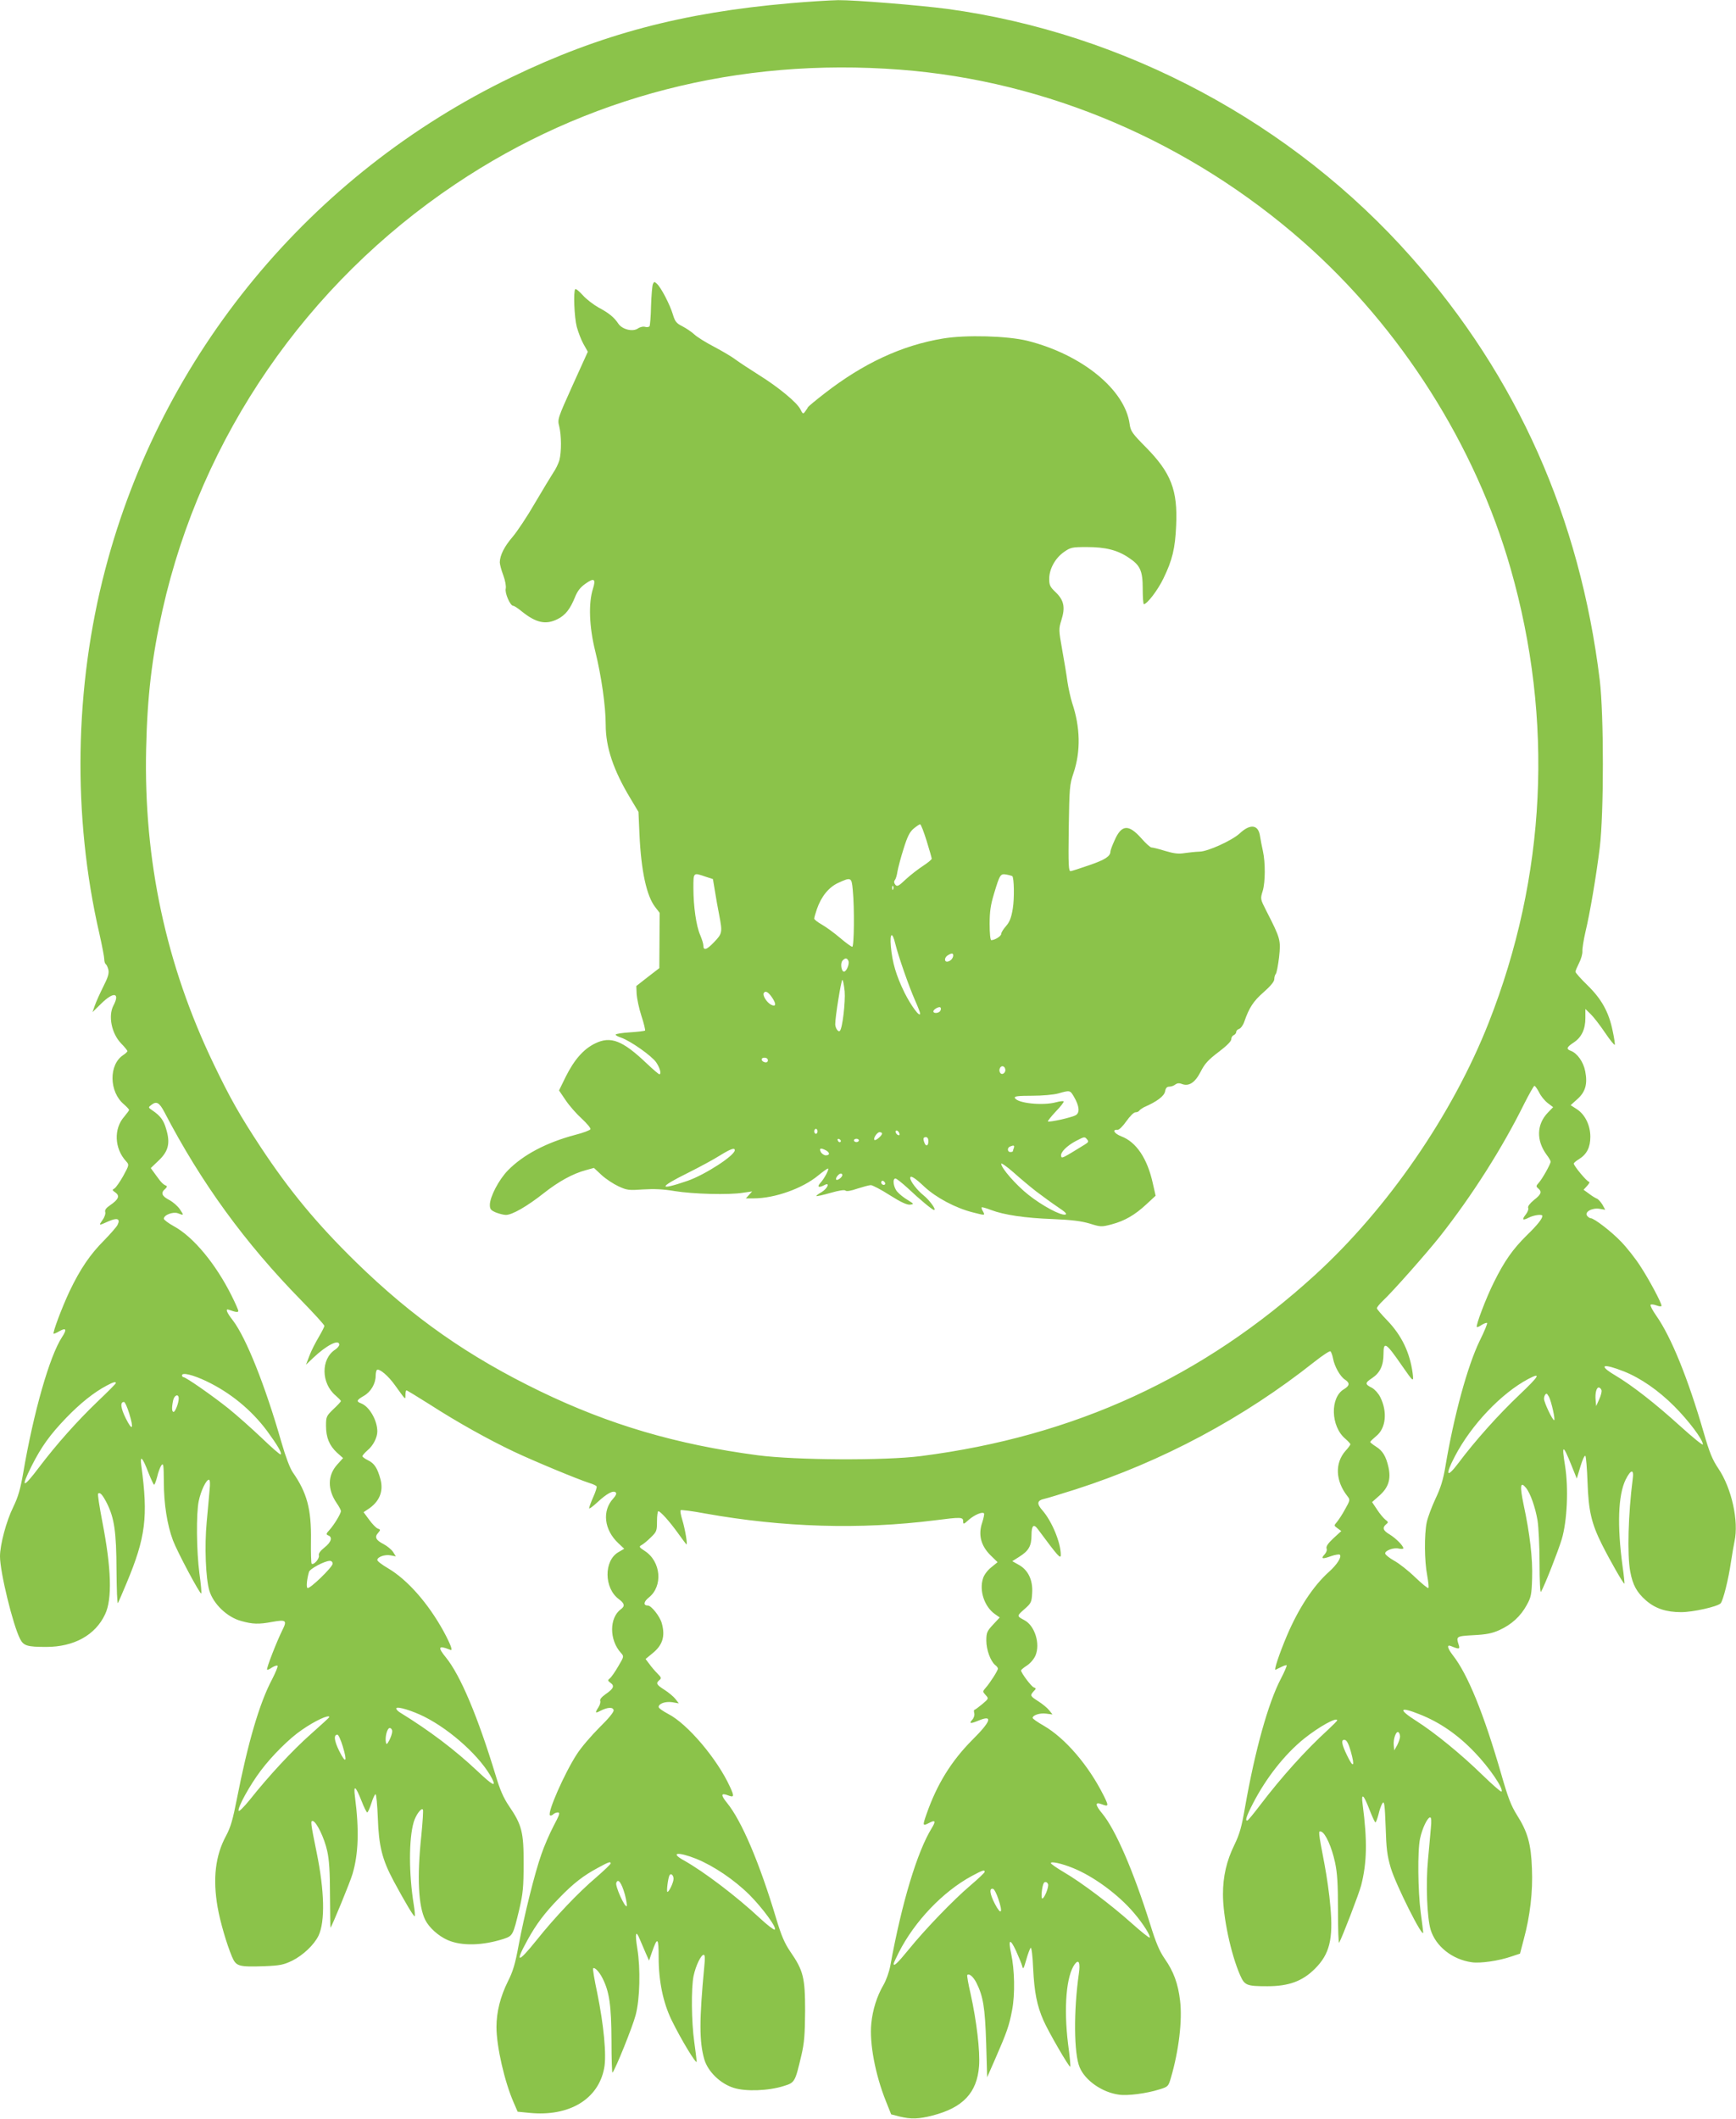
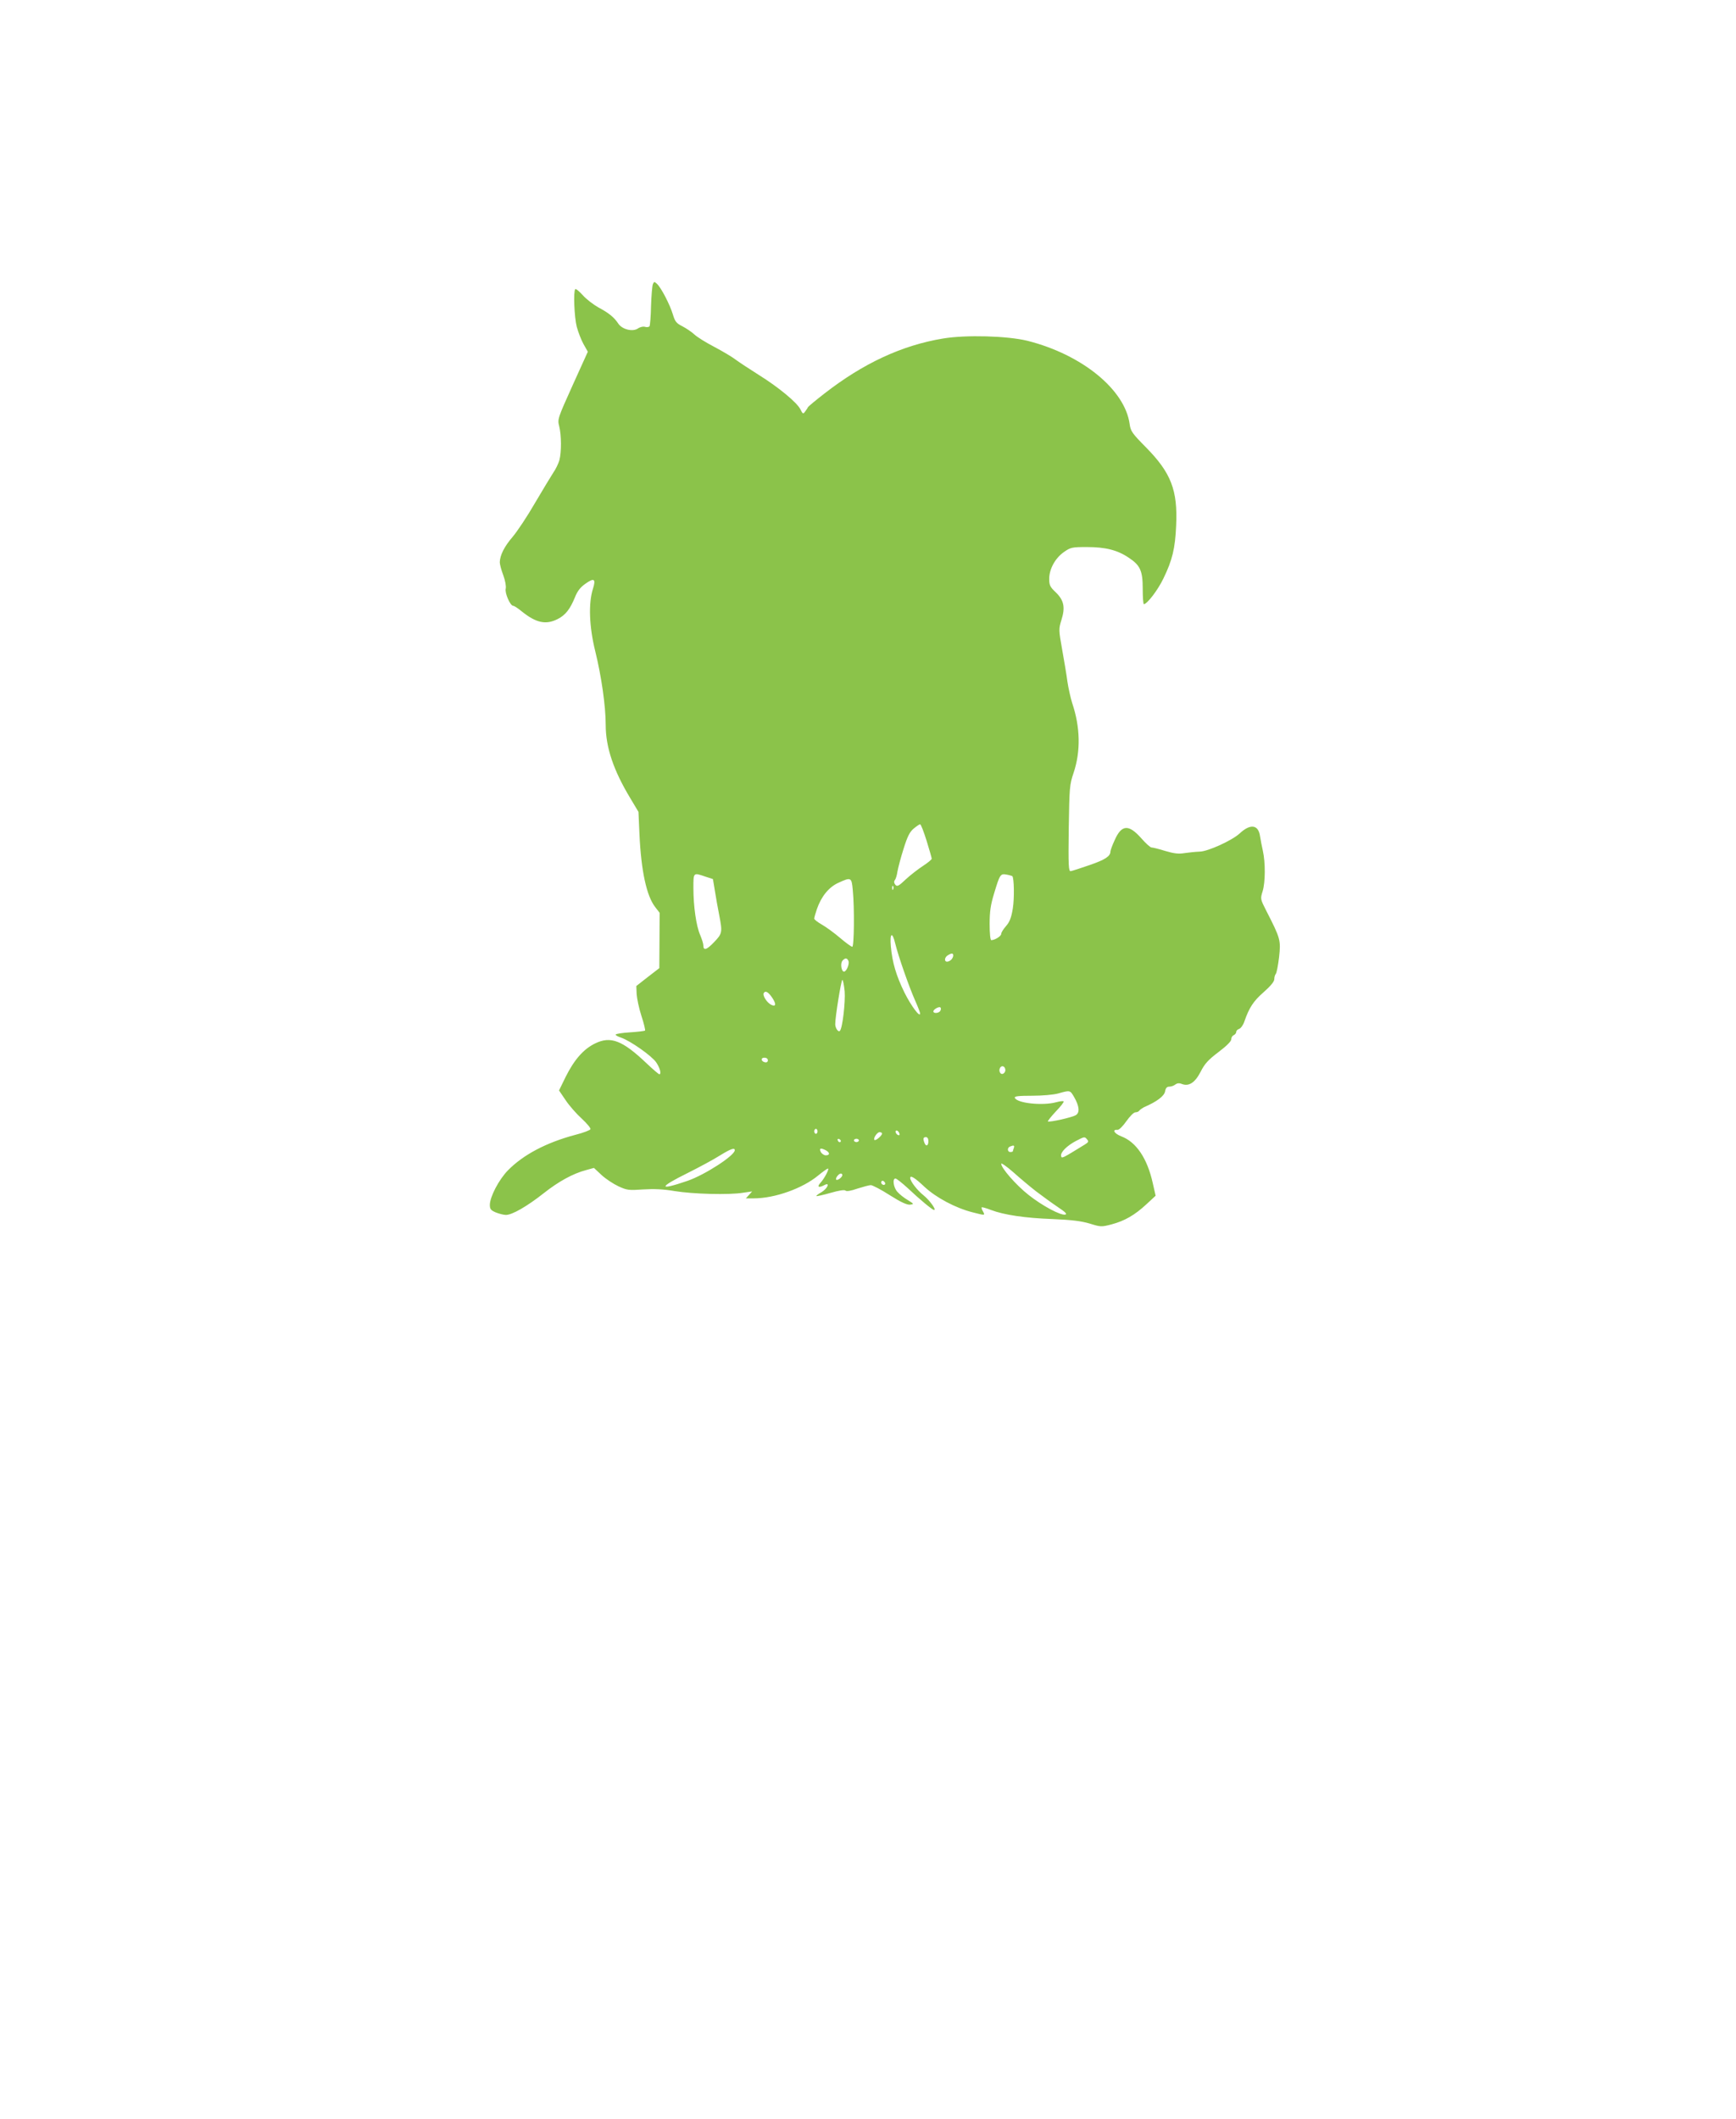
<svg xmlns="http://www.w3.org/2000/svg" version="1.0" width="1049pt" height="1280pt" viewBox="0 0 1049 1280" preserveAspectRatio="xMidYMid meet">
  <g transform="translate(0,1280) scale(0.1,-0.1)" fill="#8bc34a" stroke="none">
-     <path d="M4770 12780 c-647 -56 -1144 -188 -1678 -446 -1217 -587 -2116 -1675 -2456 -2974 -187 -712 -199 -1492 -35 -2203 16 -71 29 -139 29 -152 0 -13 4 -26 9 -30 5 -3 12 -18 16 -34 5 -22 -3 -47 -31 -102 -20 -40 -43 -91 -51 -114 l-14 -40 53 52 c75 74 115 66 73 -13 -32 -62 -11 -167 46 -227 22 -22 39 -44 39 -47 0 -4 -11 -15 -25 -24 -89 -58 -86 -223 4 -298 17 -15 31 -30 31 -34 0 -3 -13 -21 -29 -40 -65 -73 -60 -193 11 -270 19 -21 19 -22 -17 -88 -20 -36 -44 -70 -53 -76 -15 -8 -15 -11 6 -25 27 -20 19 -41 -32 -76 -25 -17 -34 -29 -30 -42 3 -9 -4 -31 -16 -47 -25 -36 -25 -36 35 -9 54 24 74 16 55 -22 -7 -13 -44 -55 -81 -93 -84 -84 -144 -172 -209 -308 -45 -96 -103 -249 -96 -256 2 -1 17 5 34 15 42 24 48 12 17 -35 -75 -114 -172 -453 -235 -822 -17 -97 -30 -143 -60 -205 -42 -85 -80 -228 -80 -298 0 -95 78 -414 121 -498 21 -42 43 -49 158 -49 168 0 297 71 356 197 44 92 38 279 -17 561 -17 89 -29 165 -25 168 11 11 27 -7 53 -58 45 -90 57 -172 58 -405 1 -116 4 -205 9 -198 4 7 27 62 52 121 115 275 131 400 89 708 -10 69 7 53 42 -39 16 -41 32 -75 35 -75 4 0 12 22 19 49 6 27 18 58 25 68 13 16 14 3 15 -98 0 -135 20 -261 55 -355 27 -71 164 -328 171 -321 3 2 -2 57 -11 121 -18 137 -20 363 -4 438 13 62 45 128 61 128 7 0 9 -20 4 -67 -3 -38 -11 -122 -17 -188 -14 -147 -6 -341 16 -415 24 -80 107 -160 191 -183 70 -20 108 -21 188 -6 84 15 92 10 63 -48 -34 -68 -99 -234 -93 -240 2 -3 16 3 30 13 15 9 30 14 33 10 4 -3 -12 -41 -34 -84 -75 -141 -146 -384 -212 -722 -24 -122 -37 -169 -65 -221 -65 -120 -81 -259 -51 -432 16 -90 54 -220 87 -299 25 -58 39 -62 195 -57 95 4 115 8 168 33 66 33 133 96 160 152 40 86 36 270 -12 504 -36 176 -38 193 -22 188 23 -7 69 -103 86 -180 12 -53 17 -126 17 -270 1 -108 2 -196 3 -195 9 10 118 274 133 325 36 121 41 266 15 466 -10 76 3 68 39 -23 15 -39 31 -71 35 -71 4 0 15 25 25 55 9 30 21 55 25 55 5 0 11 -64 14 -142 6 -172 26 -252 96 -383 69 -128 122 -217 127 -212 3 2 0 35 -6 71 -30 187 -30 396 0 498 12 41 45 87 55 76 4 -3 -1 -74 -9 -157 -27 -253 -18 -428 24 -511 23 -46 80 -97 135 -121 84 -37 210 -34 338 7 56 19 57 21 95 179 22 95 26 133 26 275 1 191 -11 236 -89 350 -32 47 -54 97 -79 181 -109 359 -214 608 -302 716 -50 61 -45 74 20 48 16 -7 17 -5 11 16 -4 13 -24 56 -45 94 -93 169 -218 311 -335 380 -36 21 -65 43 -65 50 0 19 47 35 81 28 l31 -6 -17 27 c-10 15 -36 36 -57 47 -47 24 -56 43 -33 68 15 18 15 20 -2 26 -10 3 -33 27 -52 53 l-34 46 24 16 c71 45 98 109 78 183 -18 67 -37 96 -74 114 -19 9 -35 21 -35 25 0 5 14 21 31 36 34 28 59 77 59 114 0 67 -48 150 -97 169 -32 12 -29 20 16 46 42 24 71 74 71 121 0 17 4 33 8 36 15 9 69 -37 108 -92 69 -95 63 -90 64 -59 0 15 3 27 6 27 4 0 66 -38 139 -84 169 -109 358 -214 510 -286 118 -56 383 -166 457 -190 21 -6 40 -15 43 -20 3 -4 -6 -33 -20 -64 -14 -31 -25 -62 -25 -68 0 -6 22 10 50 36 57 53 96 74 111 59 6 -6 1 -18 -15 -36 -69 -74 -56 -189 30 -270 l36 -34 -36 -21 c-88 -52 -86 -217 3 -283 35 -26 39 -42 13 -61 -71 -52 -71 -186 0 -264 19 -21 19 -22 -16 -81 -19 -33 -42 -66 -51 -73 -14 -11 -13 -14 4 -27 26 -18 19 -35 -29 -68 -24 -17 -37 -32 -33 -41 3 -8 -2 -25 -11 -39 -22 -34 -20 -38 12 -21 43 22 76 24 80 4 2 -11 -29 -49 -86 -105 -49 -49 -111 -121 -137 -162 -75 -116 -178 -351 -162 -368 4 -3 13 -1 19 5 7 7 20 12 29 12 15 0 10 -14 -26 -82 -24 -46 -57 -122 -73 -169 -41 -115 -105 -375 -138 -551 -21 -114 -34 -158 -66 -221 -44 -89 -68 -182 -68 -273 0 -118 49 -332 105 -459 l23 -53 71 -7 c240 -24 417 82 452 271 15 78 -3 262 -42 453 -17 79 -28 146 -25 149 9 9 37 -20 57 -60 41 -81 53 -162 54 -375 0 -111 3 -199 6 -195 17 18 122 278 140 348 26 97 30 281 10 402 -15 93 -9 115 15 56 9 -21 25 -59 36 -84 l20 -45 19 55 c32 91 39 84 39 -36 0 -143 27 -273 78 -378 57 -117 152 -274 152 -251 -1 11 -7 65 -15 120 -17 120 -19 324 -4 397 13 62 45 128 61 128 8 0 9 -20 4 -68 -31 -327 -31 -457 0 -564 22 -74 97 -147 178 -172 72 -23 210 -18 301 11 68 21 69 22 108 188 17 73 21 123 22 265 0 202 -10 244 -90 360 -34 50 -54 96 -85 200 -100 334 -208 589 -297 698 -39 48 -37 62 7 45 36 -14 38 -6 11 52 -76 167 -256 380 -373 440 -32 17 -58 35 -58 42 0 21 41 35 82 29 l40 -7 -21 27 c-11 14 -41 39 -66 55 -49 31 -53 40 -30 59 13 11 11 16 -13 40 -15 15 -37 41 -49 58 l-22 29 40 33 c63 50 80 104 58 183 -11 41 -63 107 -84 107 -29 0 -26 23 5 48 87 68 75 218 -24 282 -34 22 -36 26 -20 35 10 5 36 26 56 46 36 35 38 40 38 98 0 33 4 61 8 61 12 0 65 -58 117 -130 26 -36 49 -67 52 -70 10 -9 -7 92 -24 147 -9 29 -14 56 -10 59 3 3 70 -5 149 -20 470 -84 935 -98 1388 -41 156 20 170 20 170 -6 0 -20 3 -19 35 10 34 29 80 49 91 38 3 -3 -2 -28 -11 -56 -25 -73 -8 -139 50 -197 l43 -42 -38 -31 c-22 -17 -44 -46 -50 -67 -24 -73 8 -170 71 -215 l30 -21 -41 -44 c-36 -39 -40 -48 -40 -96 0 -55 25 -123 53 -147 10 -7 17 -17 17 -22 0 -12 -48 -87 -74 -116 -19 -22 -19 -23 0 -44 19 -21 19 -21 -21 -55 -22 -18 -43 -34 -47 -34 -3 0 -4 -9 -1 -20 3 -12 -2 -29 -12 -40 -22 -24 -10 -25 38 -5 89 37 76 -4 -37 -116 -128 -129 -214 -268 -277 -448 -25 -71 -24 -74 12 -56 41 22 46 14 19 -30 -88 -143 -181 -451 -250 -830 -7 -39 -26 -91 -42 -118 -39 -67 -65 -149 -73 -232 -12 -120 24 -309 88 -469 l32 -80 50 -13 c68 -17 117 -16 200 6 184 47 269 138 281 298 7 91 -15 274 -51 437 -14 60 -23 111 -20 114 11 11 36 -10 55 -47 41 -82 52 -148 59 -364 l6 -207 47 107 c72 165 86 204 104 300 18 95 15 242 -6 340 -19 87 -7 95 29 18 17 -38 35 -81 38 -94 5 -22 9 -15 24 38 10 36 22 68 27 73 5 5 12 -48 15 -124 7 -145 23 -225 62 -314 30 -69 156 -286 162 -280 3 2 -3 64 -13 137 -27 219 -11 414 41 483 24 32 34 7 24 -59 -32 -224 -30 -483 5 -565 33 -79 135 -151 237 -165 52 -8 167 7 246 32 52 16 53 18 69 72 47 162 69 343 55 462 -12 104 -39 178 -93 255 -31 45 -53 95 -88 209 -102 324 -210 573 -290 669 -43 52 -44 71 -4 56 44 -17 45 -12 13 52 -92 184 -233 347 -362 422 -37 21 -67 42 -67 47 0 17 44 31 81 26 l39 -5 -20 25 c-11 14 -40 38 -65 54 -50 32 -52 35 -29 61 16 16 16 18 0 24 -15 6 -76 87 -76 102 0 4 16 17 36 30 20 13 42 39 51 60 30 71 -4 180 -66 213 -48 26 -48 25 -1 67 41 36 44 42 47 98 5 77 -24 139 -81 170 l-39 22 41 26 c58 36 75 66 75 131 0 58 13 71 38 37 124 -167 139 -184 139 -155 0 73 -54 203 -111 268 -36 41 -33 60 13 70 18 4 103 30 188 57 525 169 1014 431 1442 770 48 38 92 67 97 64 5 -3 12 -23 16 -43 9 -49 43 -109 72 -128 31 -20 29 -37 -6 -58 -85 -50 -80 -225 8 -299 17 -15 31 -30 31 -34 0 -3 -13 -22 -30 -40 -65 -74 -60 -181 11 -272 18 -23 18 -25 -13 -80 -17 -32 -40 -66 -50 -78 -18 -21 -18 -21 4 -37 l23 -17 -48 -44 c-32 -30 -45 -49 -41 -61 4 -9 -1 -24 -11 -35 -26 -28 -16 -31 37 -12 26 9 50 13 54 9 13 -13 -16 -59 -65 -103 -95 -85 -184 -220 -255 -387 -46 -109 -80 -211 -68 -205 4 2 19 10 35 17 15 8 29 12 32 10 2 -3 -13 -39 -35 -81 -76 -145 -156 -431 -216 -773 -21 -122 -33 -165 -65 -231 -47 -96 -69 -190 -69 -299 0 -136 48 -362 104 -489 27 -61 39 -66 165 -66 129 0 212 31 286 105 89 88 112 179 94 377 -5 68 -22 184 -36 258 -38 199 -38 201 -19 194 26 -10 63 -93 83 -185 14 -65 18 -130 18 -291 0 -114 3 -201 7 -195 20 36 120 296 133 346 35 137 38 268 9 490 -10 73 6 61 42 -34 16 -41 32 -75 35 -75 4 0 12 22 19 49 6 27 17 57 24 67 11 15 14 -9 19 -142 4 -133 9 -174 31 -249 30 -101 196 -432 196 -390 0 6 -7 60 -15 120 -17 131 -20 373 -4 447 13 62 45 128 61 128 7 0 9 -20 4 -67 -3 -38 -11 -122 -17 -188 -14 -146 -6 -350 16 -424 31 -100 130 -179 247 -196 52 -8 164 8 242 35 l51 17 22 84 c39 143 56 290 50 429 -5 149 -26 223 -91 325 -35 56 -54 105 -94 245 -106 367 -203 606 -294 721 -32 42 -37 65 -10 54 48 -20 55 -19 47 6 -17 53 -17 54 90 60 78 4 112 11 156 31 73 33 128 84 164 150 27 48 30 64 33 163 4 119 -13 266 -52 448 -23 111 -19 140 15 98 26 -31 57 -119 70 -198 6 -38 12 -153 12 -256 0 -110 4 -183 9 -174 24 43 102 242 125 317 33 110 42 310 20 445 -21 130 -13 131 38 4 l33 -82 22 73 c12 40 25 69 30 64 4 -5 10 -76 13 -159 6 -173 23 -248 88 -378 50 -99 130 -239 135 -235 1 2 -3 48 -11 103 -34 249 -27 432 18 525 32 64 52 66 43 4 -27 -208 -34 -457 -15 -559 15 -80 39 -125 95 -174 56 -49 122 -71 213 -71 71 0 218 33 238 53 15 15 48 147 63 252 7 44 16 99 21 122 27 123 -17 321 -97 440 -37 55 -54 97 -89 218 -95 328 -197 578 -286 705 -23 33 -39 63 -35 67 4 4 20 2 36 -4 18 -7 30 -7 30 -2 0 18 -73 155 -127 238 -30 47 -83 114 -117 149 -57 60 -163 142 -184 142 -5 0 -15 6 -21 14 -19 23 29 50 74 43 l35 -6 -17 31 c-10 16 -25 33 -33 36 -8 3 -30 16 -48 30 l-33 24 22 24 c12 13 17 24 11 24 -12 0 -92 96 -92 110 0 5 15 17 33 28 46 29 67 71 67 134 0 69 -32 135 -82 167 l-37 24 40 36 c50 44 63 93 48 169 -11 57 -48 108 -86 123 -31 11 -27 22 17 51 47 31 70 80 70 147 l0 55 31 -30 c17 -16 56 -66 87 -112 31 -46 58 -79 60 -74 1 5 -4 43 -13 83 -23 114 -67 193 -152 276 -40 39 -73 76 -73 82 0 6 10 29 22 53 12 23 21 55 20 71 -1 15 7 67 18 115 28 116 65 336 87 512 25 207 25 801 0 1010 -120 981 -498 1832 -1138 2555 -718 812 -1733 1355 -2804 1501 -168 22 -559 54 -660 53 -49 -1 -182 -9 -295 -19z m670 -401 c888 -68 1747 -435 2435 -1040 590 -520 1040 -1229 1253 -1974 262 -916 216 -1860 -133 -2745 -218 -553 -609 -1121 -1048 -1522 -678 -619 -1454 -976 -2382 -1095 -217 -28 -759 -25 -987 5 -490 65 -895 184 -1313 386 -436 211 -771 446 -1114 781 -236 231 -401 430 -576 695 -127 193 -185 296 -284 502 -288 599 -423 1229 -408 1903 7 320 35 555 99 840 235 1047 871 1970 1769 2572 790 530 1712 767 2689 692z m3860 -6178 c10 -22 34 -51 52 -65 l33 -25 -32 -33 c-68 -71 -71 -168 -7 -255 13 -17 24 -36 24 -41 0 -14 -50 -104 -72 -128 -17 -19 -17 -22 -3 -34 24 -20 18 -36 -26 -70 -25 -21 -38 -38 -35 -47 4 -8 -3 -26 -14 -40 -26 -33 -20 -39 19 -19 29 15 81 22 81 10 0 -17 -31 -56 -95 -118 -83 -82 -134 -154 -197 -281 -46 -91 -112 -264 -104 -272 2 -3 16 3 30 13 15 9 29 14 32 11 3 -3 -17 -52 -45 -108 -74 -153 -156 -454 -207 -759 -13 -78 -28 -128 -60 -195 -23 -49 -47 -114 -53 -143 -15 -73 -14 -233 3 -320 7 -40 11 -74 7 -76 -4 -3 -40 27 -80 65 -40 39 -97 84 -127 100 -30 17 -54 37 -54 44 0 18 53 37 83 29 15 -3 27 -2 27 2 -1 16 -45 60 -82 83 -41 24 -47 41 -22 62 14 11 14 14 -5 28 -11 9 -34 36 -50 61 l-30 45 45 40 c54 48 70 99 54 171 -15 66 -35 99 -75 124 -19 12 -35 25 -35 28 0 4 16 19 35 35 60 47 70 148 25 237 -11 22 -33 46 -49 55 -44 22 -44 30 0 59 48 32 69 76 69 146 0 79 15 69 111 -70 71 -102 72 -103 65 -45 -17 124 -66 226 -152 316 -35 36 -64 70 -64 75 0 6 16 26 36 45 60 56 264 287 345 389 194 246 377 534 510 803 30 59 57 107 61 107 4 0 17 -18 28 -39z m-8306 -121 c222 -426 485 -788 827 -1137 76 -78 139 -147 139 -153 0 -7 -16 -37 -34 -68 -19 -32 -45 -82 -56 -112 l-21 -55 43 41 c81 77 158 116 158 80 0 -7 -11 -21 -25 -30 -87 -57 -85 -204 4 -278 17 -15 31 -29 31 -33 0 -3 -20 -25 -45 -48 -43 -42 -45 -46 -45 -101 0 -71 20 -119 66 -162 l37 -33 -35 -39 c-59 -65 -60 -151 -3 -234 14 -20 25 -41 25 -47 0 -16 -41 -83 -68 -113 -22 -24 -23 -28 -9 -34 28 -10 19 -41 -22 -73 -26 -21 -38 -37 -34 -49 4 -19 -32 -60 -44 -49 -3 4 -5 67 -4 140 3 189 -24 289 -110 412 -17 25 -43 93 -68 180 -99 346 -214 633 -294 738 -38 48 -47 73 -24 64 41 -15 57 -17 57 -7 0 6 -18 47 -41 93 -96 192 -231 355 -349 419 -33 18 -60 39 -60 45 0 23 56 44 85 33 37 -14 37 -14 12 24 -12 18 -41 44 -64 56 -46 24 -53 44 -25 67 9 8 13 16 7 19 -21 9 -31 20 -62 63 l-32 44 48 46 c59 56 71 105 45 190 -15 53 -35 80 -84 113 -25 17 -25 18 -5 33 31 24 48 14 79 -45z m8820 -1566 c100 -40 207 -114 302 -209 87 -87 174 -202 174 -232 0 -7 -62 43 -137 111 -150 136 -289 245 -395 308 -104 62 -73 73 56 22z m-8568 -58 c145 -69 272 -173 367 -300 63 -86 92 -135 83 -143 -3 -3 -54 41 -113 98 -60 57 -151 138 -203 180 -98 78 -257 189 -272 189 -4 0 -8 5 -8 11 0 19 66 3 146 -35z m7936 -82 c-126 -119 -270 -280 -370 -414 -71 -94 -81 -74 -21 41 99 190 280 381 444 468 80 42 67 19 -53 -95z m-8482 70 c0 -4 -50 -54 -111 -112 -121 -116 -248 -258 -353 -397 -99 -131 -113 -128 -45 8 59 117 111 189 209 291 84 87 167 154 245 195 41 22 55 25 55 15z m8978 -45 c1 -8 -5 -33 -15 -54 l-18 -40 -3 34 c-5 45 6 83 21 78 7 -2 13 -10 15 -18z m-318 -38 c14 -27 40 -141 31 -141 -10 0 -61 107 -61 129 0 16 8 31 16 31 2 0 8 -9 14 -19z m-8280 -10 c0 -27 -21 -81 -31 -81 -11 0 -12 25 -3 69 7 33 34 43 34 12z m-299 -91 c29 -95 19 -109 -21 -29 -31 62 -35 99 -11 99 6 0 20 -31 32 -70z m1229 -907 c0 -21 -139 -155 -152 -147 -8 5 -4 52 9 97 5 19 95 67 126 67 10 0 17 -7 17 -17z m555 -925 c164 -83 343 -247 409 -375 26 -52 2 -39 -87 45 -139 131 -290 245 -470 356 -15 9 -25 21 -22 26 7 12 96 -15 170 -52z m6013 15 c122 -48 232 -124 333 -230 88 -91 177 -222 162 -237 -4 -3 -56 43 -117 102 -126 123 -285 253 -398 325 -112 71 -102 89 20 40z m-6588 -17 c0 -2 -50 -48 -111 -102 -112 -99 -255 -253 -370 -398 -35 -43 -65 -73 -67 -66 -7 20 67 154 134 243 67 89 173 195 247 245 80 56 167 96 167 78z m6090 -20 c0 -3 -26 -29 -57 -58 -133 -121 -281 -286 -408 -453 -37 -49 -72 -91 -76 -93 -18 -7 -8 25 32 102 80 155 191 296 308 391 91 73 201 134 201 111z m-5710 -66 c0 -12 -8 -35 -17 -53 -14 -26 -18 -29 -21 -14 -7 33 8 87 23 87 8 0 15 -9 15 -20z m6090 -31 c0 -11 -8 -34 -17 -52 l-18 -32 -3 31 c-4 37 14 88 28 79 5 -3 10 -15 10 -26z m-6389 -59 c29 -95 19 -109 -21 -29 -31 62 -35 99 -11 99 6 0 20 -31 32 -70z m6091 -30 c26 -92 17 -106 -20 -30 -36 73 -41 103 -15 98 11 -2 23 -25 35 -68z m-3955 -650 c106 -43 230 -127 321 -217 82 -82 171 -205 153 -211 -6 -2 -46 29 -89 69 -139 130 -339 282 -459 349 -87 48 -37 54 74 10z m-517 -28 c0 -5 -39 -42 -86 -83 -110 -93 -252 -243 -362 -381 -114 -142 -133 -141 -54 2 52 95 105 165 191 253 86 89 147 136 235 183 64 35 76 39 76 26z m2794 -28 c124 -50 274 -160 368 -271 55 -64 103 -141 95 -149 -3 -3 -52 36 -109 87 -123 110 -304 247 -411 309 -42 25 -77 49 -77 54 0 12 66 -2 134 -30z m-534 -23 c0 -5 -38 -41 -85 -81 -105 -89 -276 -267 -374 -388 -67 -82 -91 -105 -91 -86 0 4 14 34 31 68 96 189 267 368 441 462 67 36 78 39 78 25z m-1880 -42 c0 -22 -27 -79 -37 -79 -7 0 4 87 13 101 8 14 24 0 24 -22z m-294 -95 c9 -35 14 -67 11 -70 -11 -11 -71 122 -63 141 11 29 32 0 52 -71z m2557 63 c6 -16 -22 -87 -35 -87 -9 0 -2 74 9 93 7 11 20 8 26 -6z m-301 -88 c30 -87 18 -105 -21 -30 -31 60 -35 97 -9 89 6 -2 20 -29 30 -59z" />
-     <path d="M3945 11083 c-4 -10 -9 -69 -11 -131 -1 -62 -6 -117 -9 -123 -4 -5 -16 -7 -26 -4 -11 4 -31 0 -45 -10 -32 -21 -95 -5 -118 30 -25 38 -57 64 -119 97 -32 18 -75 51 -96 75 -21 23 -41 40 -45 36 -12 -12 -6 -169 9 -227 9 -33 27 -80 41 -105 l26 -46 -92 -203 c-90 -200 -92 -205 -81 -247 14 -55 14 -158 1 -206 -6 -20 -22 -54 -37 -75 -14 -22 -64 -104 -111 -184 -46 -80 -107 -171 -134 -203 -50 -58 -77 -111 -78 -154 0 -12 9 -47 21 -78 12 -33 18 -66 15 -81 -7 -26 27 -104 45 -104 6 0 29 -15 52 -34 87 -70 146 -82 217 -46 47 24 75 60 104 131 15 38 33 61 63 82 53 38 65 30 46 -30 -28 -87 -23 -229 14 -378 37 -150 63 -331 63 -444 0 -136 47 -275 149 -444 l49 -82 6 -135 c10 -222 43 -373 95 -440 l27 -35 -1 -167 -1 -167 -70 -54 -69 -54 2 -49 c2 -27 14 -86 29 -132 15 -45 24 -85 22 -88 -3 -3 -44 -8 -92 -11 -47 -3 -86 -9 -86 -14 0 -4 15 -12 33 -18 56 -19 185 -110 212 -149 23 -34 33 -72 19 -72 -4 0 -38 29 -76 65 -147 140 -218 167 -312 121 -70 -34 -126 -98 -178 -202 l-40 -82 40 -59 c22 -33 66 -83 97 -111 31 -29 55 -57 53 -64 -2 -6 -43 -22 -91 -34 -177 -47 -316 -121 -408 -215 -54 -55 -109 -160 -109 -208 0 -26 6 -33 36 -46 20 -8 48 -15 61 -15 38 0 128 52 227 130 91 72 178 120 258 141 l47 13 46 -43 c26 -24 72 -54 102 -68 52 -24 63 -25 149 -19 66 4 121 2 191 -10 110 -18 329 -24 413 -10 l55 8 -19 -21 -19 -21 47 0 c128 0 296 60 391 139 27 22 53 41 58 41 10 0 -21 -60 -46 -87 -22 -24 -10 -31 24 -13 36 20 21 -19 -16 -42 -20 -11 -34 -22 -32 -24 2 -2 40 6 85 19 52 15 85 20 91 14 6 -6 32 -2 72 12 35 11 71 21 81 21 10 0 62 -27 115 -61 66 -42 104 -59 122 -57 25 3 25 4 -14 28 -22 13 -50 35 -62 49 -24 25 -32 81 -12 81 6 0 39 -26 73 -57 73 -69 150 -133 160 -133 16 0 -26 58 -64 89 -38 30 -80 85 -80 104 0 19 28 2 86 -53 71 -66 188 -128 290 -154 78 -20 77 -20 64 5 -7 11 -10 22 -8 25 2 2 28 -5 56 -16 79 -30 206 -49 374 -55 114 -5 171 -12 222 -27 67 -21 72 -21 133 -5 79 21 140 56 211 122 l55 51 -17 75 c-33 150 -100 250 -191 284 -43 17 -57 42 -22 39 9 -1 32 22 53 52 22 31 45 54 55 54 10 0 21 5 24 11 4 5 17 14 28 20 77 33 122 67 127 95 4 21 11 29 26 29 11 0 28 6 36 13 11 8 23 10 40 3 42 -16 79 8 113 74 24 48 46 72 108 119 49 37 77 65 77 77 0 11 7 22 15 25 8 4 15 12 15 19 0 8 8 16 18 19 10 4 24 23 31 44 29 84 55 124 117 178 42 37 64 64 64 78 0 12 4 26 9 32 5 5 14 51 20 101 11 103 9 112 -77 280 -36 71 -37 72 -22 120 16 53 17 171 1 243 -6 25 -13 64 -17 88 -10 71 -59 77 -124 16 -46 -42 -191 -108 -240 -109 -25 -1 -66 -5 -92 -9 -36 -6 -63 -3 -117 13 -38 12 -75 21 -83 21 -7 0 -35 25 -61 55 -77 87 -120 84 -162 -12 -14 -30 -25 -61 -25 -67 0 -29 -32 -50 -125 -82 -55 -19 -107 -36 -115 -37 -13 -2 -15 31 -12 258 4 247 5 264 29 335 44 130 41 277 -8 422 -10 32 -23 90 -29 130 -5 40 -20 128 -32 195 -21 118 -21 123 -4 178 24 76 15 119 -35 167 -34 32 -39 43 -39 81 0 59 36 125 89 162 40 28 48 30 139 30 111 0 184 -18 252 -64 70 -46 85 -79 85 -188 0 -51 3 -93 7 -93 19 0 84 84 118 155 54 111 71 181 77 320 10 214 -31 319 -183 473 -83 84 -92 97 -98 140 -28 208 -288 420 -617 503 -122 30 -371 37 -510 14 -249 -41 -483 -150 -718 -333 -53 -41 -97 -78 -99 -82 -1 -4 -9 -15 -16 -25 -13 -18 -15 -17 -30 13 -21 41 -132 133 -251 207 -52 33 -115 74 -138 91 -23 18 -83 53 -132 79 -50 26 -103 59 -120 75 -16 15 -49 37 -72 49 -36 18 -44 28 -57 71 -18 60 -71 162 -96 185 -16 15 -18 14 -25 -2z m1654 -3362 c17 -55 31 -104 31 -109 0 -5 -24 -25 -52 -43 -29 -19 -76 -55 -104 -81 -44 -42 -53 -46 -64 -33 -8 10 -9 19 -3 28 6 6 13 30 16 52 4 22 20 84 37 137 23 74 37 102 61 122 17 14 34 26 39 26 5 0 22 -45 39 -99z m-1337 -217 l46 -15 12 -72 c6 -40 18 -105 26 -146 20 -104 19 -111 -32 -164 -45 -47 -64 -52 -64 -18 0 10 -9 38 -19 62 -24 54 -41 173 -41 285 0 94 -1 93 72 68z m1855 3 c11 -12 13 -135 3 -196 -9 -55 -19 -81 -41 -106 -16 -18 -29 -39 -29 -47 0 -14 -39 -38 -60 -38 -6 0 -10 42 -10 97 0 76 6 116 26 182 36 120 39 124 77 117 17 -3 32 -8 34 -9z m-964 -84 c11 -111 8 -343 -3 -343 -6 0 -39 24 -73 53 -34 29 -83 65 -109 80 -27 15 -48 32 -48 37 0 5 7 31 16 57 26 76 72 133 129 159 78 36 81 34 88 -43z m244 5 c-3 -8 -6 -5 -6 6 -1 11 2 17 5 13 3 -3 4 -12 1 -19z m13 -330 c18 -74 83 -260 119 -341 17 -38 31 -74 31 -80 0 -27 -54 45 -95 127 -50 103 -73 180 -82 279 -7 82 9 91 27 15z m350 -71 c0 -7 -5 -18 -12 -25 -7 -7 -18 -12 -25 -12 -19 0 -16 27 5 39 23 14 32 13 32 -2z m-633 -33 c7 -18 -12 -64 -27 -64 -16 0 -23 49 -10 65 16 19 29 19 37 -1z m-23 -183 c5 -64 -13 -224 -29 -239 -9 -10 -27 15 -28 39 -1 40 36 269 43 269 4 0 10 -31 14 -69z m-437 -40 c25 -38 22 -56 -8 -41 -26 14 -52 56 -44 70 10 17 28 7 52 -29z m1016 -76 c-6 -16 -43 -21 -43 -5 0 11 32 30 42 24 4 -3 5 -11 1 -19z m-1043 -301 c0 -9 -7 -14 -17 -12 -25 5 -28 28 -4 28 12 0 21 -6 21 -16z m1435 -60 c0 -10 -8 -20 -17 -22 -18 -3 -26 27 -11 42 12 11 28 0 28 -20z m415 -161 c32 -55 36 -95 11 -110 -22 -14 -162 -45 -169 -38 -2 2 19 29 48 60 29 30 51 58 47 61 -3 3 -22 1 -44 -5 -82 -23 -240 -6 -251 27 -3 9 23 12 105 12 61 0 130 6 158 14 71 20 71 20 95 -21z m-1550 -208 c0 -8 -4 -15 -10 -15 -5 0 -10 7 -10 15 0 8 5 15 10 15 6 0 10 -7 10 -15z m494 -11 c4 -10 1 -14 -6 -12 -15 5 -23 28 -10 28 5 0 13 -7 16 -16z m-104 -2 c0 -13 -39 -46 -46 -39 -9 9 16 47 31 47 8 0 15 -4 15 -8z m280 -47 c0 -28 -15 -34 -24 -9 -10 25 -7 34 9 34 9 0 15 -9 15 -25z m959 11 c10 -12 8 -17 -11 -29 -141 -87 -143 -88 -146 -71 -5 22 34 61 88 90 54 28 54 28 69 10z m-1488 -9 c-1 -12 -15 -9 -19 4 -3 6 1 10 8 8 6 -3 11 -8 11 -12z m109 3 c0 -5 -7 -10 -15 -10 -8 0 -15 5 -15 10 0 6 7 10 15 10 8 0 15 -4 15 -10z m936 -46 c-3 -9 -6 -18 -6 -20 0 -2 -7 -4 -15 -4 -18 0 -20 26 -2 33 23 10 29 7 23 -9z m-1686 -13 c0 -32 -179 -148 -285 -185 -178 -61 -178 -41 0 47 72 36 159 83 195 106 65 40 90 49 90 32z m551 -1 c25 -14 24 -30 -1 -30 -10 0 -24 9 -30 20 -12 23 -1 27 31 10z m1269 -247 c36 -27 94 -70 130 -94 48 -32 60 -44 47 -47 -29 -6 -140 54 -222 119 -75 59 -165 162 -165 188 0 7 33 -16 73 -51 39 -35 101 -87 137 -115z m-1170 98 c0 -13 -29 -35 -37 -28 -7 8 15 37 28 37 5 0 9 -4 9 -9z m257 -57 c-9 -9 -28 6 -21 18 4 6 10 6 17 -1 6 -6 8 -13 4 -17z" />
+     <path d="M3945 11083 c-4 -10 -9 -69 -11 -131 -1 -62 -6 -117 -9 -123 -4 -5 -16 -7 -26 -4 -11 4 -31 0 -45 -10 -32 -21 -95 -5 -118 30 -25 38 -57 64 -119 97 -32 18 -75 51 -96 75 -21 23 -41 40 -45 36 -12 -12 -6 -169 9 -227 9 -33 27 -80 41 -105 l26 -46 -92 -203 c-90 -200 -92 -205 -81 -247 14 -55 14 -158 1 -206 -6 -20 -22 -54 -37 -75 -14 -22 -64 -104 -111 -184 -46 -80 -107 -171 -134 -203 -50 -58 -77 -111 -78 -154 0 -12 9 -47 21 -78 12 -33 18 -66 15 -81 -7 -26 27 -104 45 -104 6 0 29 -15 52 -34 87 -70 146 -82 217 -46 47 24 75 60 104 131 15 38 33 61 63 82 53 38 65 30 46 -30 -28 -87 -23 -229 14 -378 37 -150 63 -331 63 -444 0 -136 47 -275 149 -444 l49 -82 6 -135 c10 -222 43 -373 95 -440 l27 -35 -1 -167 -1 -167 -70 -54 -69 -54 2 -49 c2 -27 14 -86 29 -132 15 -45 24 -85 22 -88 -3 -3 -44 -8 -92 -11 -47 -3 -86 -9 -86 -14 0 -4 15 -12 33 -18 56 -19 185 -110 212 -149 23 -34 33 -72 19 -72 -4 0 -38 29 -76 65 -147 140 -218 167 -312 121 -70 -34 -126 -98 -178 -202 l-40 -82 40 -59 c22 -33 66 -83 97 -111 31 -29 55 -57 53 -64 -2 -6 -43 -22 -91 -34 -177 -47 -316 -121 -408 -215 -54 -55 -109 -160 -109 -208 0 -26 6 -33 36 -46 20 -8 48 -15 61 -15 38 0 128 52 227 130 91 72 178 120 258 141 l47 13 46 -43 c26 -24 72 -54 102 -68 52 -24 63 -25 149 -19 66 4 121 2 191 -10 110 -18 329 -24 413 -10 l55 8 -19 -21 -19 -21 47 0 c128 0 296 60 391 139 27 22 53 41 58 41 10 0 -21 -60 -46 -87 -22 -24 -10 -31 24 -13 36 20 21 -19 -16 -42 -20 -11 -34 -22 -32 -24 2 -2 40 6 85 19 52 15 85 20 91 14 6 -6 32 -2 72 12 35 11 71 21 81 21 10 0 62 -27 115 -61 66 -42 104 -59 122 -57 25 3 25 4 -14 28 -22 13 -50 35 -62 49 -24 25 -32 81 -12 81 6 0 39 -26 73 -57 73 -69 150 -133 160 -133 16 0 -26 58 -64 89 -38 30 -80 85 -80 104 0 19 28 2 86 -53 71 -66 188 -128 290 -154 78 -20 77 -20 64 5 -7 11 -10 22 -8 25 2 2 28 -5 56 -16 79 -30 206 -49 374 -55 114 -5 171 -12 222 -27 67 -21 72 -21 133 -5 79 21 140 56 211 122 l55 51 -17 75 c-33 150 -100 250 -191 284 -43 17 -57 42 -22 39 9 -1 32 22 53 52 22 31 45 54 55 54 10 0 21 5 24 11 4 5 17 14 28 20 77 33 122 67 127 95 4 21 11 29 26 29 11 0 28 6 36 13 11 8 23 10 40 3 42 -16 79 8 113 74 24 48 46 72 108 119 49 37 77 65 77 77 0 11 7 22 15 25 8 4 15 12 15 19 0 8 8 16 18 19 10 4 24 23 31 44 29 84 55 124 117 178 42 37 64 64 64 78 0 12 4 26 9 32 5 5 14 51 20 101 11 103 9 112 -77 280 -36 71 -37 72 -22 120 16 53 17 171 1 243 -6 25 -13 64 -17 88 -10 71 -59 77 -124 16 -46 -42 -191 -108 -240 -109 -25 -1 -66 -5 -92 -9 -36 -6 -63 -3 -117 13 -38 12 -75 21 -83 21 -7 0 -35 25 -61 55 -77 87 -120 84 -162 -12 -14 -30 -25 -61 -25 -67 0 -29 -32 -50 -125 -82 -55 -19 -107 -36 -115 -37 -13 -2 -15 31 -12 258 4 247 5 264 29 335 44 130 41 277 -8 422 -10 32 -23 90 -29 130 -5 40 -20 128 -32 195 -21 118 -21 123 -4 178 24 76 15 119 -35 167 -34 32 -39 43 -39 81 0 59 36 125 89 162 40 28 48 30 139 30 111 0 184 -18 252 -64 70 -46 85 -79 85 -188 0 -51 3 -93 7 -93 19 0 84 84 118 155 54 111 71 181 77 320 10 214 -31 319 -183 473 -83 84 -92 97 -98 140 -28 208 -288 420 -617 503 -122 30 -371 37 -510 14 -249 -41 -483 -150 -718 -333 -53 -41 -97 -78 -99 -82 -1 -4 -9 -15 -16 -25 -13 -18 -15 -17 -30 13 -21 41 -132 133 -251 207 -52 33 -115 74 -138 91 -23 18 -83 53 -132 79 -50 26 -103 59 -120 75 -16 15 -49 37 -72 49 -36 18 -44 28 -57 71 -18 60 -71 162 -96 185 -16 15 -18 14 -25 -2z m1654 -3362 c17 -55 31 -104 31 -109 0 -5 -24 -25 -52 -43 -29 -19 -76 -55 -104 -81 -44 -42 -53 -46 -64 -33 -8 10 -9 19 -3 28 6 6 13 30 16 52 4 22 20 84 37 137 23 74 37 102 61 122 17 14 34 26 39 26 5 0 22 -45 39 -99z m-1337 -217 l46 -15 12 -72 c6 -40 18 -105 26 -146 20 -104 19 -111 -32 -164 -45 -47 -64 -52 -64 -18 0 10 -9 38 -19 62 -24 54 -41 173 -41 285 0 94 -1 93 72 68z m1855 3 c11 -12 13 -135 3 -196 -9 -55 -19 -81 -41 -106 -16 -18 -29 -39 -29 -47 0 -14 -39 -38 -60 -38 -6 0 -10 42 -10 97 0 76 6 116 26 182 36 120 39 124 77 117 17 -3 32 -8 34 -9z m-964 -84 c11 -111 8 -343 -3 -343 -6 0 -39 24 -73 53 -34 29 -83 65 -109 80 -27 15 -48 32 -48 37 0 5 7 31 16 57 26 76 72 133 129 159 78 36 81 34 88 -43z m244 5 c-3 -8 -6 -5 -6 6 -1 11 2 17 5 13 3 -3 4 -12 1 -19z m13 -330 c18 -74 83 -260 119 -341 17 -38 31 -74 31 -80 0 -27 -54 45 -95 127 -50 103 -73 180 -82 279 -7 82 9 91 27 15z m350 -71 c0 -7 -5 -18 -12 -25 -7 -7 -18 -12 -25 -12 -19 0 -16 27 5 39 23 14 32 13 32 -2z m-633 -33 c7 -18 -12 -64 -27 -64 -16 0 -23 49 -10 65 16 19 29 19 37 -1z m-23 -183 c5 -64 -13 -224 -29 -239 -9 -10 -27 15 -28 39 -1 40 36 269 43 269 4 0 10 -31 14 -69z m-437 -40 c25 -38 22 -56 -8 -41 -26 14 -52 56 -44 70 10 17 28 7 52 -29z m1016 -76 c-6 -16 -43 -21 -43 -5 0 11 32 30 42 24 4 -3 5 -11 1 -19z m-1043 -301 c0 -9 -7 -14 -17 -12 -25 5 -28 28 -4 28 12 0 21 -6 21 -16z m1435 -60 c0 -10 -8 -20 -17 -22 -18 -3 -26 27 -11 42 12 11 28 0 28 -20z m415 -161 c32 -55 36 -95 11 -110 -22 -14 -162 -45 -169 -38 -2 2 19 29 48 60 29 30 51 58 47 61 -3 3 -22 1 -44 -5 -82 -23 -240 -6 -251 27 -3 9 23 12 105 12 61 0 130 6 158 14 71 20 71 20 95 -21z m-1550 -208 c0 -8 -4 -15 -10 -15 -5 0 -10 7 -10 15 0 8 5 15 10 15 6 0 10 -7 10 -15z m494 -11 c4 -10 1 -14 -6 -12 -15 5 -23 28 -10 28 5 0 13 -7 16 -16z m-104 -2 c0 -13 -39 -46 -46 -39 -9 9 16 47 31 47 8 0 15 -4 15 -8z m280 -47 c0 -28 -15 -34 -24 -9 -10 25 -7 34 9 34 9 0 15 -9 15 -25m959 11 c10 -12 8 -17 -11 -29 -141 -87 -143 -88 -146 -71 -5 22 34 61 88 90 54 28 54 28 69 10z m-1488 -9 c-1 -12 -15 -9 -19 4 -3 6 1 10 8 8 6 -3 11 -8 11 -12z m109 3 c0 -5 -7 -10 -15 -10 -8 0 -15 5 -15 10 0 6 7 10 15 10 8 0 15 -4 15 -10z m936 -46 c-3 -9 -6 -18 -6 -20 0 -2 -7 -4 -15 -4 -18 0 -20 26 -2 33 23 10 29 7 23 -9z m-1686 -13 c0 -32 -179 -148 -285 -185 -178 -61 -178 -41 0 47 72 36 159 83 195 106 65 40 90 49 90 32z m551 -1 c25 -14 24 -30 -1 -30 -10 0 -24 9 -30 20 -12 23 -1 27 31 10z m1269 -247 c36 -27 94 -70 130 -94 48 -32 60 -44 47 -47 -29 -6 -140 54 -222 119 -75 59 -165 162 -165 188 0 7 33 -16 73 -51 39 -35 101 -87 137 -115z m-1170 98 c0 -13 -29 -35 -37 -28 -7 8 15 37 28 37 5 0 9 -4 9 -9z m257 -57 c-9 -9 -28 6 -21 18 4 6 10 6 17 -1 6 -6 8 -13 4 -17z" />
  </g>
</svg>